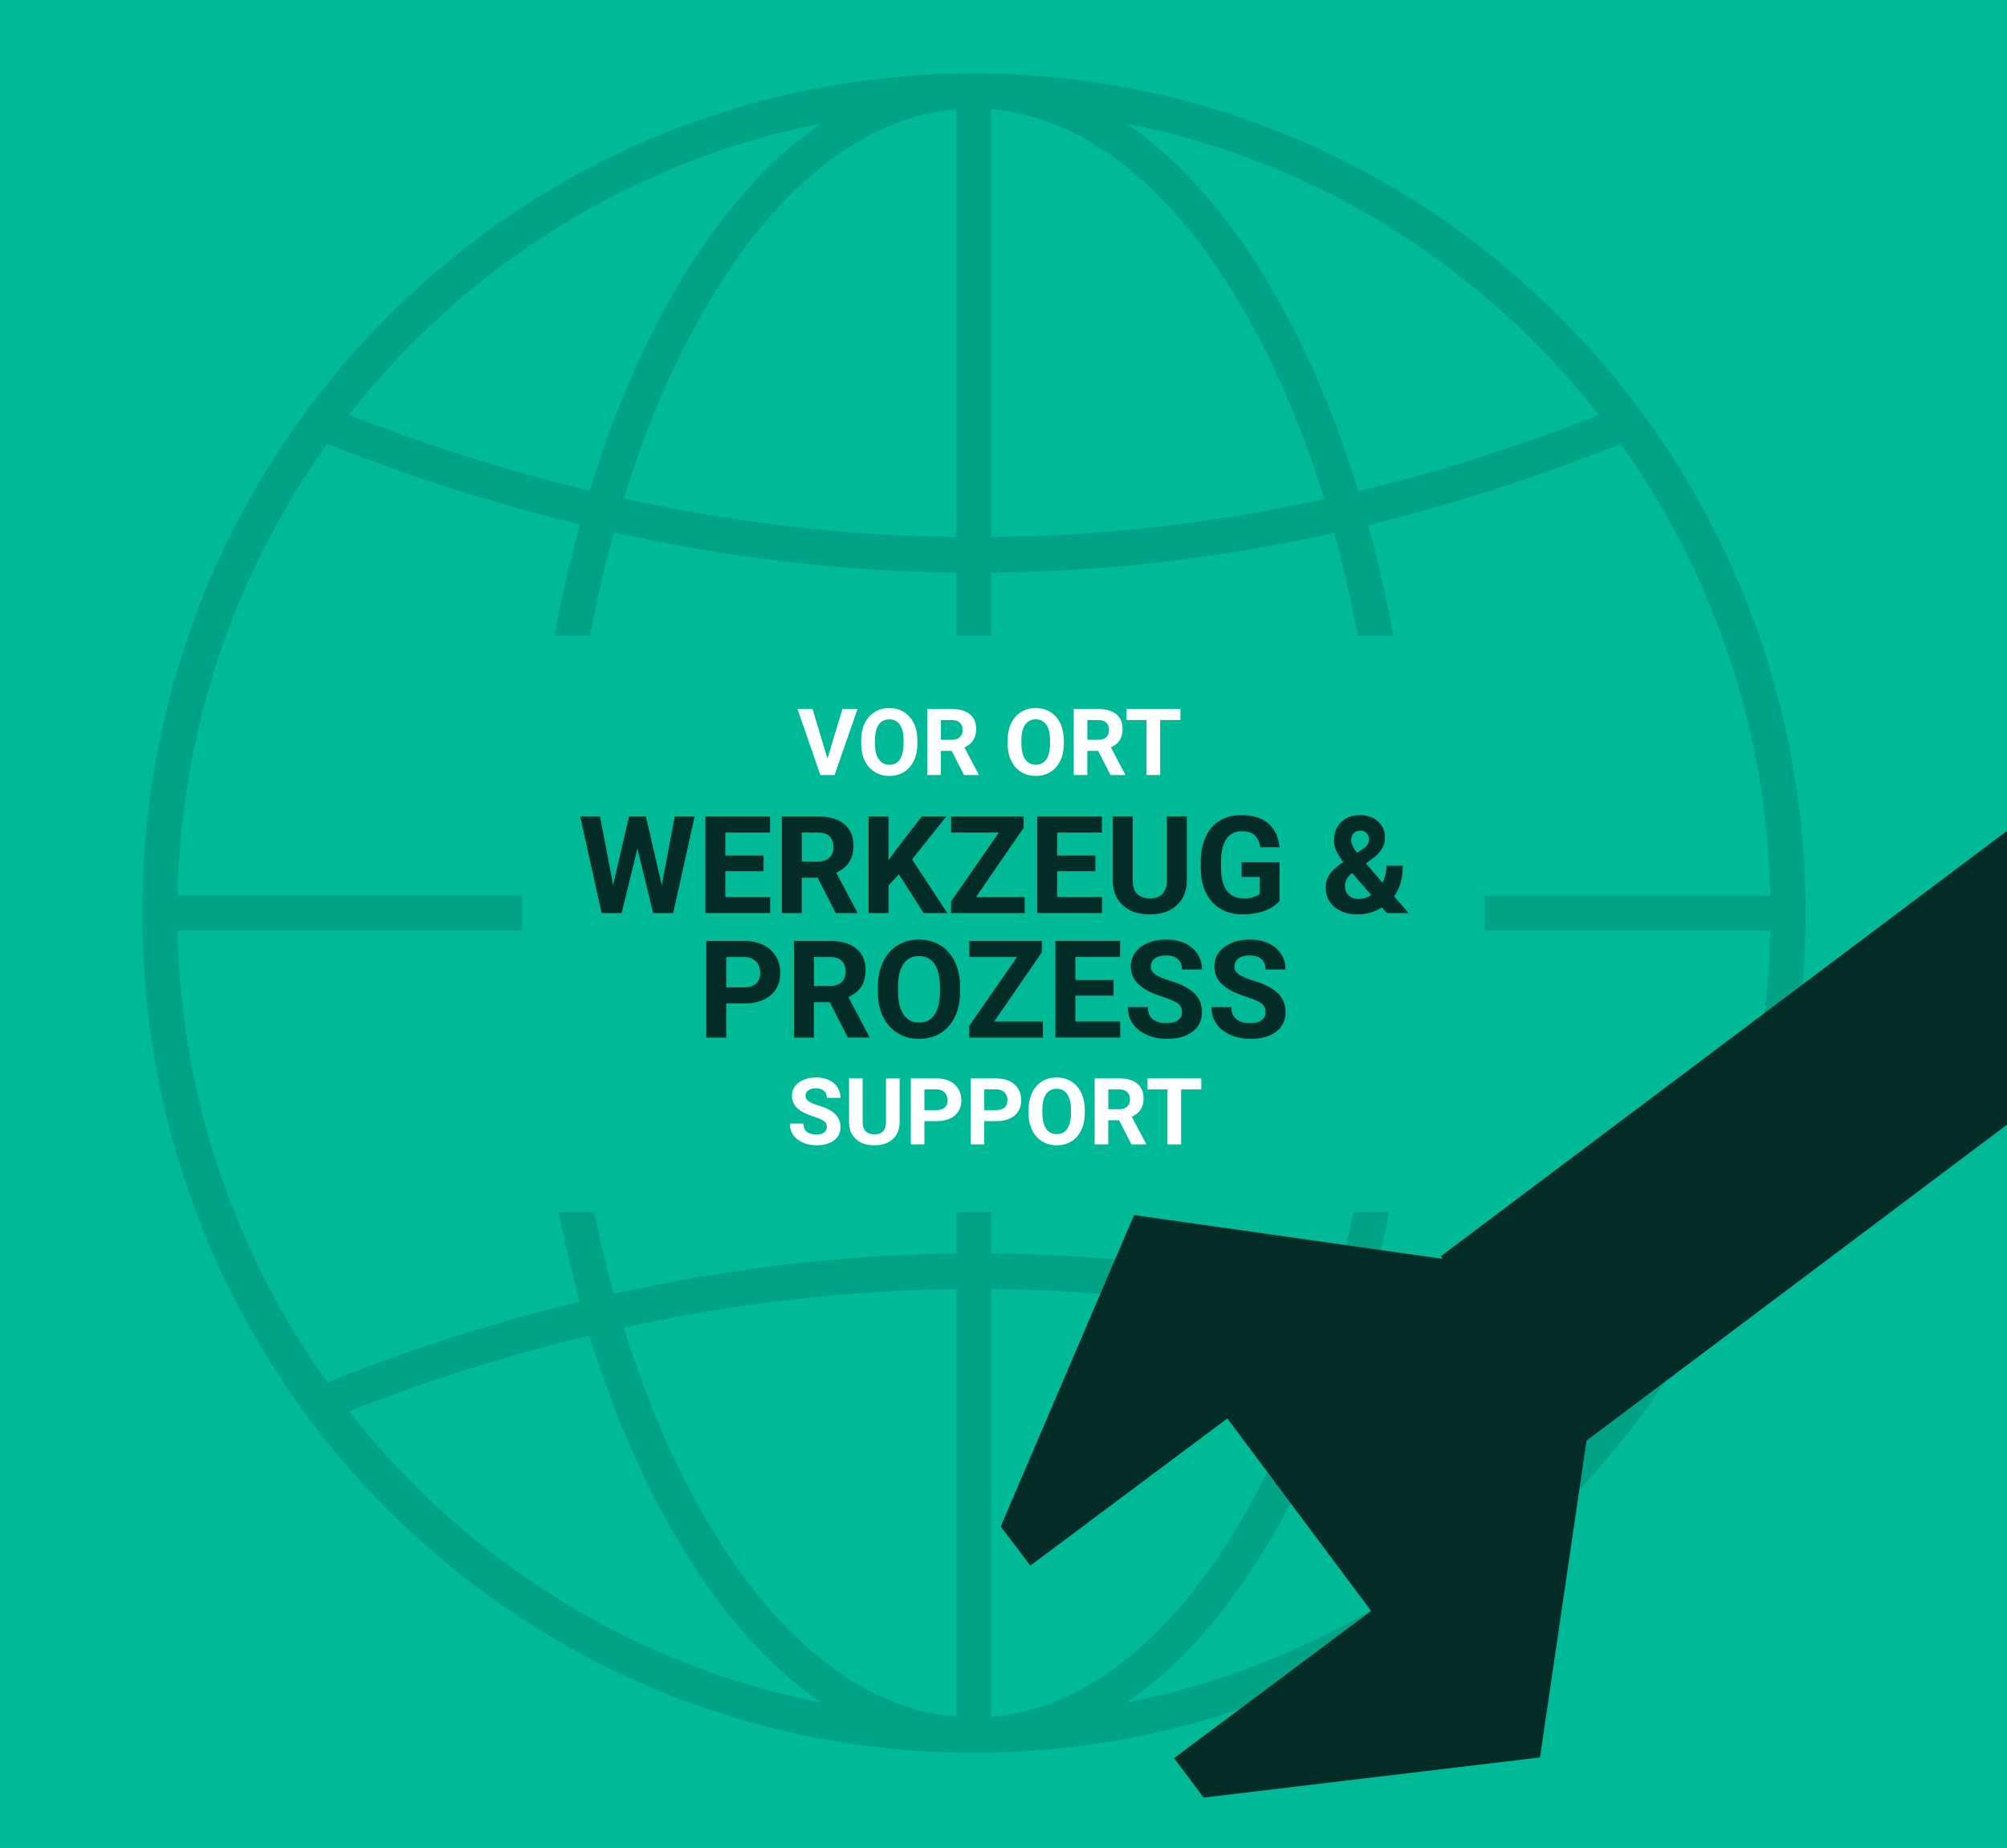
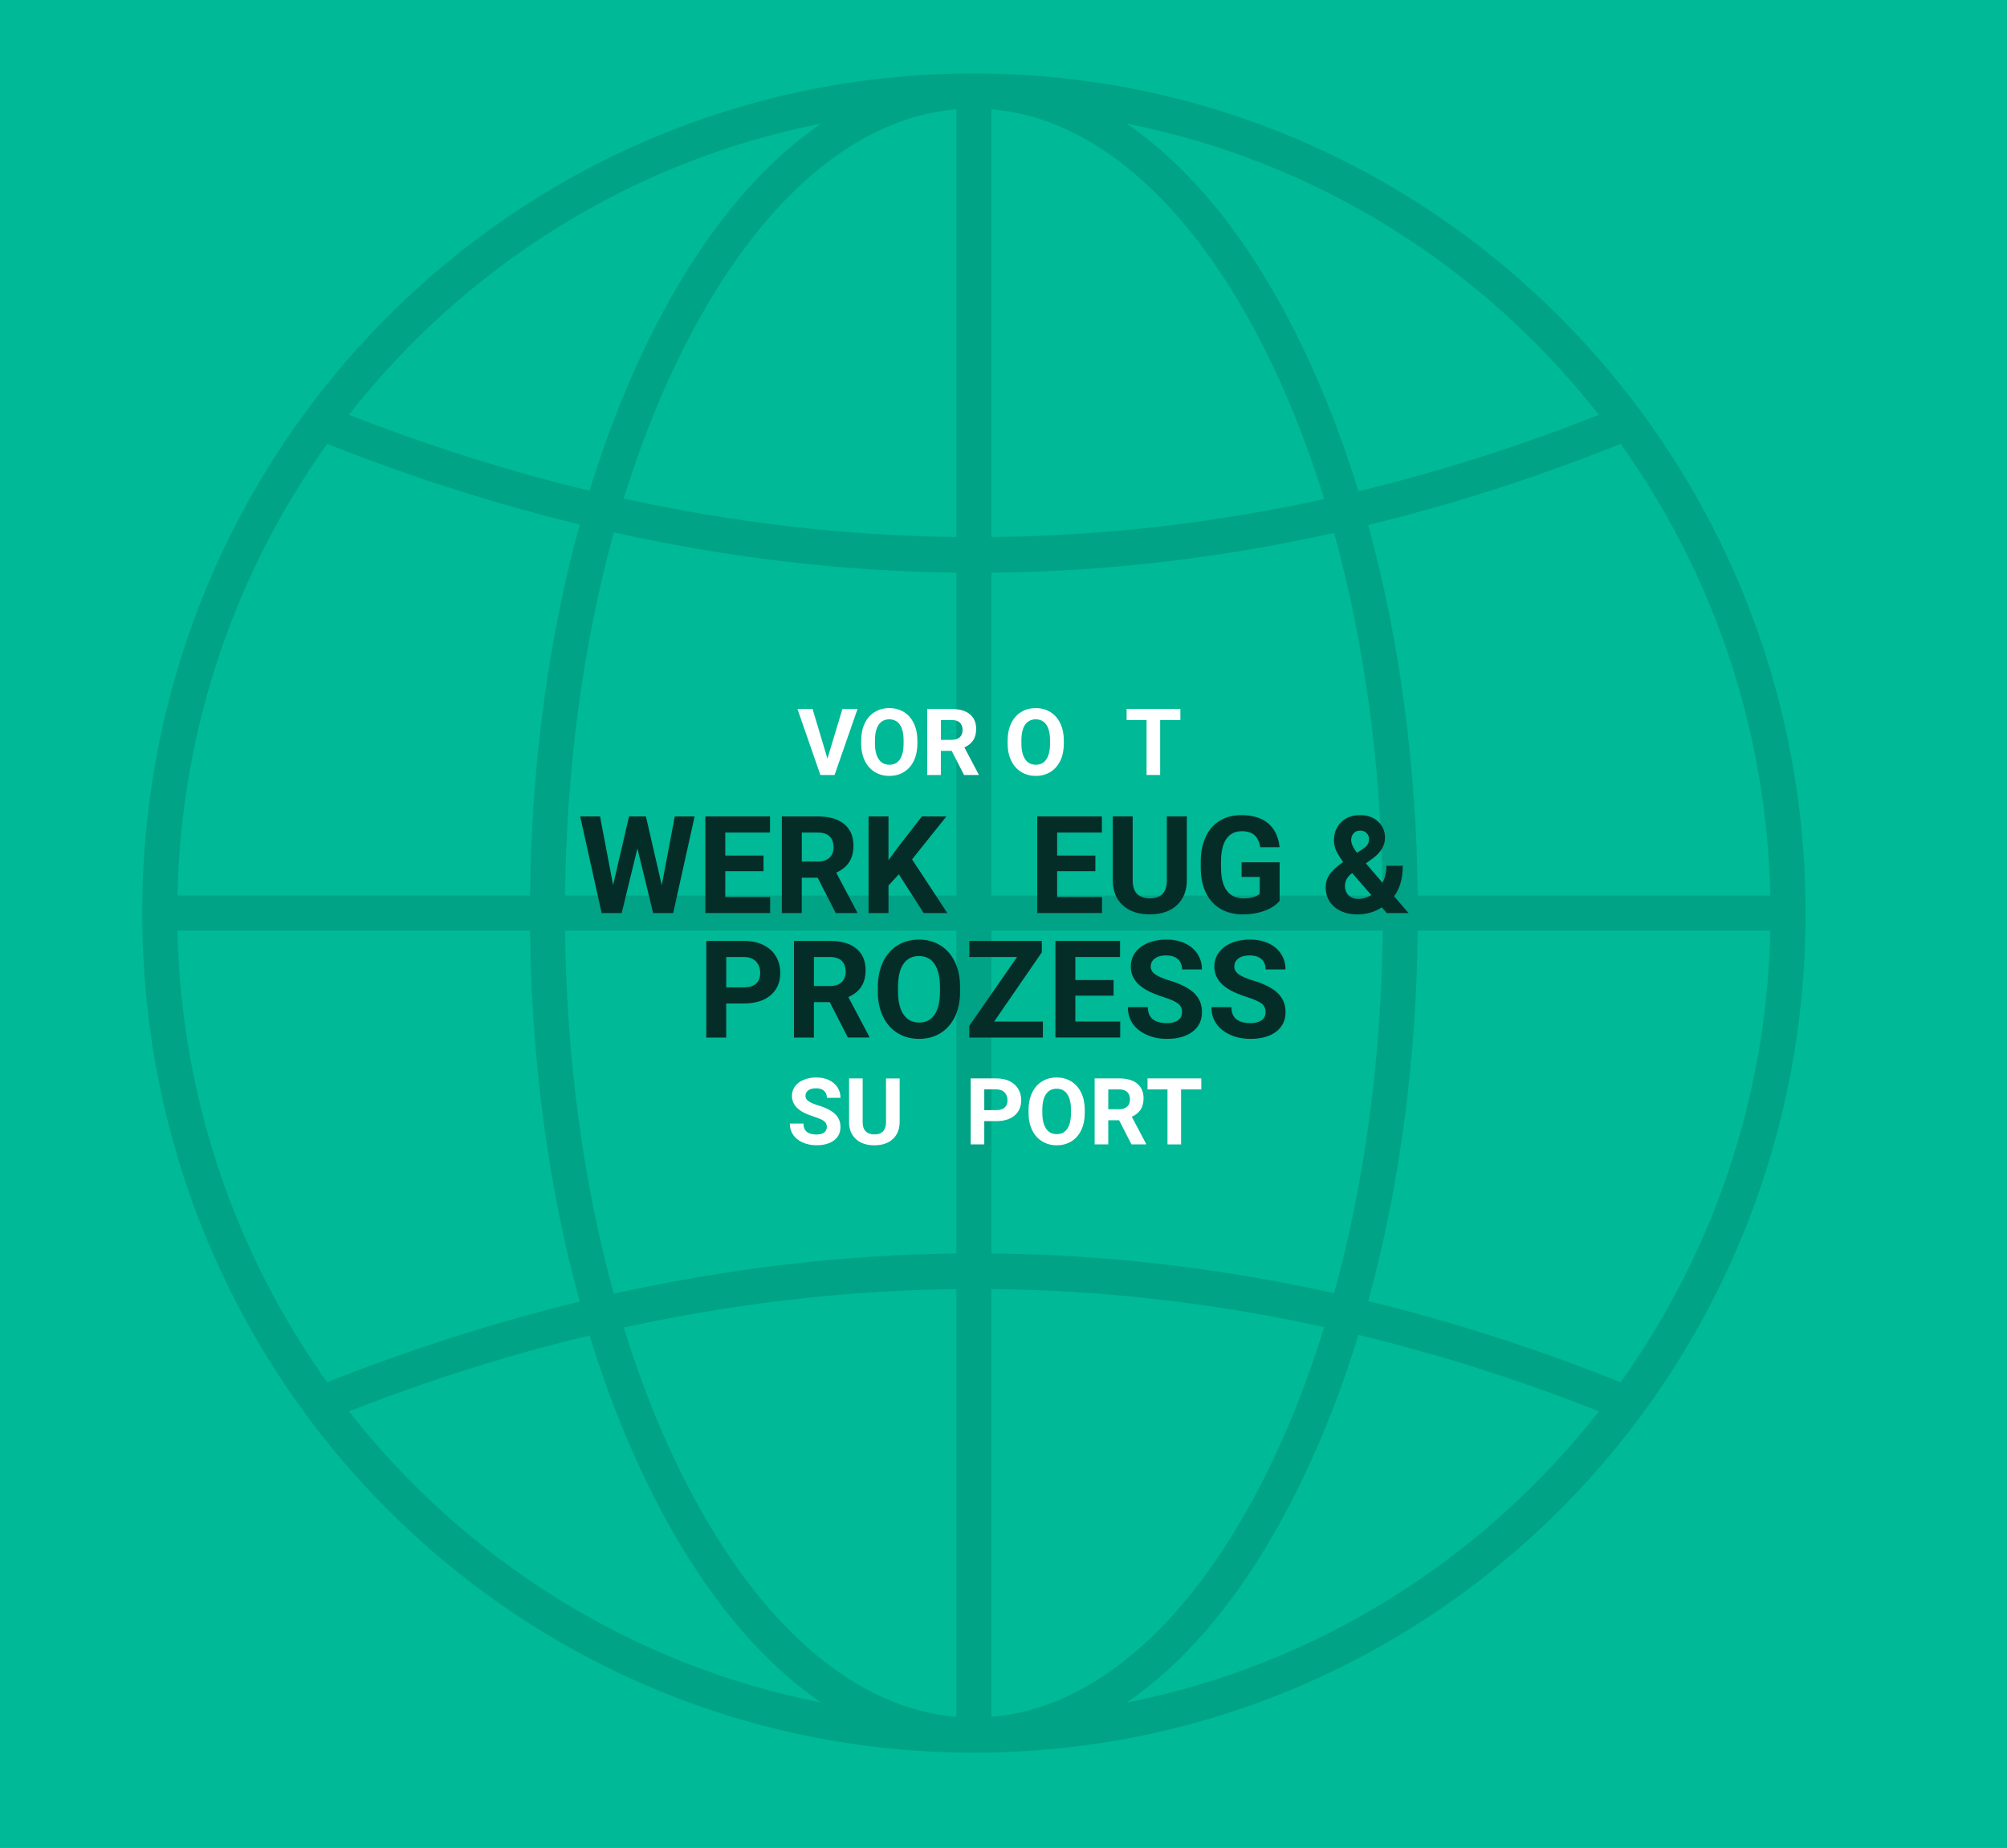
<svg xmlns="http://www.w3.org/2000/svg" viewBox="0 0 755.53 695.68">
  <defs>
    <style>      .cls-1 {        fill: none;      }      .cls-2, .cls-3 {        fill: #052d28;      }      .cls-4, .cls-3 {        isolation: isolate;      }      .cls-5 {        fill: #fff;      }      .cls-3 {        mix-blend-mode: multiply;        opacity: .15;      }      .cls-6 {        fill: #00b996;      }      .cls-7 {        clip-path: url(#clippath);      }    </style>
    <clipPath id="clippath">
-       <rect class="cls-1" x="5.57" y="-.35" width="754.2" height="694.35" />
-     </clipPath>
+       </clipPath>
  </defs>
  <g class="cls-4">
    <g id="Ebene_1" data-name="Ebene 1">
      <rect class="cls-6" x="-.46" y="-1.74" width="757.6" height="697.49" />
      <path class="cls-3" d="M679.7,343.73c0-174.82-140.33-316.08-313.08-316.08S53.54,168.01,53.54,343.73s140.33,316.08,313.08,316.08,313.08-140.36,313.08-316.08h0ZM66.8,350.32h132.73c.53,49.43,6.98,96.99,18.71,139.69-31.74,7.7-63.47,17.83-95.06,30.36-34.32-48.09-55.03-106.71-56.38-170.06h0ZM123.18,167.08c31.6,12.53,63.32,22.67,95.06,30.36-11.73,42.7-18.18,90.27-18.71,139.69H66.8c1.35-63.35,22.05-121.97,56.38-170.06h0ZM666.44,337.14h-132.73c-.53-49.35-6.96-96.85-18.65-139.5,31.79-7.72,63.5-17.92,95.01-30.55,34.32,48.09,55.02,106.7,56.37,170.05h0ZM520.53,337.14h-147.32v-121.54c42.88-.42,86-5.44,129.01-14.98,11.47,41.63,17.78,88.12,18.31,136.52h0ZM373.21,202.18V41.12c37.86,3.18,73.54,33.71,101.08,86.81,9.45,18.22,17.55,38.35,24.21,59.95-41.65,9.12-83.44,13.89-125.29,14.3h0ZM360.03,202.17c-41.72-.5-83.49-5.34-125.23-14.48,6.65-21.52,14.73-41.59,24.15-59.75,27.54-53.1,63.22-83.63,101.08-86.81v161.04h0ZM360.03,215.59v121.55h-147.32c.53-48.47,6.86-95.04,18.36-136.72,43.12,9.57,86.21,14.65,128.96,15.17h0ZM212.71,350.32h147.32v121.55c-42.75.52-85.84,5.6-128.96,15.17-11.5-41.68-17.83-88.24-18.36-136.72h0ZM360.03,485.29v161.04c-37.86-3.18-73.54-33.71-101.08-86.81-9.42-18.16-17.5-38.23-24.15-59.75,41.75-9.15,83.52-13.98,125.23-14.48h0ZM373.21,485.28c41.85.41,83.64,5.18,125.29,14.3-6.66,21.6-14.76,41.73-24.21,59.95-27.54,53.1-63.22,83.63-101.08,86.81v-161.05h0ZM373.21,471.86v-121.54h147.32c-.53,48.4-6.84,94.89-18.31,136.52-43.02-9.54-86.13-14.56-129.01-14.98h0ZM533.71,350.32h132.73c-1.35,63.35-22.05,121.96-56.37,170.05-31.51-12.64-63.23-22.83-95.01-30.55,11.69-42.65,18.12-90.15,18.65-139.5ZM601.9,156.17c-30.08,11.89-60.27,21.48-90.54,28.77-15.48-50.58-43.61-108.57-87.27-138.42,71.6,14.09,134.17,53.97,177.81,109.66h0ZM309.14,46.51c-43.67,29.86-71.76,87.83-87.21,138.23-30.22-7.27-60.42-16.79-90.58-28.59,43.63-55.68,106.2-95.55,177.79-109.64ZM131.35,531.31c30.16-11.8,60.36-21.32,90.58-28.59,15.45,50.4,43.54,108.37,87.21,138.23-71.59-14.09-134.16-53.96-177.79-109.64h0ZM424.1,640.95c43.67-29.86,71.79-87.85,87.27-138.42,30.27,7.29,60.46,16.87,90.54,28.77-43.63,55.69-106.21,95.57-177.81,109.66h0Z" />
      <g class="cls-7">
        <path class="cls-2" d="M967.9,263.36c18.95-14.84,22.72-41.95,8.27-61.1-14.15-19.21-41.37-23.12-60.73-9.09l-.31-.3-372.7,280.03.63,1-116.13-16.48-50.21,117.23,11.14,14.73,74.17-55.4,54.13,72.47-74.18,55.41,11.12,14.86,126.63-15.13,17.51-119.25,371-278.79-.36-.18h.02ZM957.92,216.06c6.46,8.63,4.71,20.76-3.92,27.22-8.64,6.36-20.78,4.61-27.38-3.94-6.31-8.74-4.46-20.73,4.04-27.2,8.63-6.46,20.74-4.58,27.25,3.92h.01Z" />
      </g>
-       <rect class="cls-6" x="196.61" y="239.37" width="362.3" height="216.95" />
      <g>
        <path class="cls-5" d="M311.49,285.59l5.63-18.68h5.7l-8.65,24.84h-5.34l-8.62-24.84h5.68l5.6,18.68Z" />
        <path class="cls-5" d="M345.35,279.89c0,2.45-.43,4.59-1.3,6.43-.86,1.84-2.1,3.26-3.71,4.27-1.61,1-3.46,1.5-5.54,1.5s-3.9-.49-5.51-1.48c-1.62-.99-2.87-2.4-3.75-4.24-.89-1.84-1.34-3.95-1.35-6.34v-1.23c0-2.45.44-4.6,1.32-6.46.88-1.86,2.13-3.29,3.74-4.28,1.61-1,3.45-1.49,5.52-1.49s3.91.5,5.52,1.49c1.61,1,2.85,2.42,3.74,4.28.88,1.86,1.32,4.01,1.32,6.44v1.11ZM340.16,278.77c0-2.6-.47-4.58-1.4-5.94-.93-1.35-2.26-2.03-3.99-2.03s-3.04.67-3.98,2c-.93,1.34-1.4,3.3-1.42,5.88v1.21c0,2.54.47,4.5,1.4,5.9s2.28,2.1,4.03,2.1,3.04-.67,3.96-2.02c.92-1.35,1.39-3.31,1.4-5.9v-1.21Z" />
        <path class="cls-5" d="M358.26,282.66h-4.08v9.09h-5.12v-24.84h9.23c2.93,0,5.2.65,6.79,1.96,1.59,1.31,2.39,3.16,2.39,5.55,0,1.69-.37,3.11-1.1,4.24-.73,1.13-1.85,2.03-3.34,2.7l5.37,10.15v.24h-5.49l-4.66-9.09ZM354.19,278.51h4.13c1.29,0,2.28-.33,2.99-.98.71-.65,1.06-1.55,1.06-2.7s-.33-2.09-1-2.76c-.67-.67-1.69-1.01-3.06-1.01h-4.11v7.46Z" />
        <path class="cls-5" d="M400.48,279.89c0,2.45-.43,4.59-1.3,6.43s-2.1,3.26-3.71,4.27-3.46,1.5-5.54,1.5-3.9-.49-5.51-1.48c-1.62-.99-2.87-2.4-3.75-4.24-.89-1.84-1.34-3.95-1.35-6.34v-1.23c0-2.45.44-4.6,1.32-6.46.88-1.86,2.13-3.29,3.74-4.28,1.61-1,3.45-1.49,5.52-1.49s3.91.5,5.52,1.49c1.61,1,2.85,2.42,3.74,4.28.88,1.86,1.32,4.01,1.32,6.44v1.11ZM395.29,278.77c0-2.6-.47-4.58-1.4-5.94-.93-1.35-2.26-2.03-3.99-2.03s-3.04.67-3.98,2c-.93,1.34-1.41,3.3-1.42,5.88v1.21c0,2.54.47,4.5,1.4,5.9s2.28,2.1,4.03,2.1,3.04-.67,3.96-2.02c.92-1.35,1.39-3.31,1.4-5.9v-1.21Z" />
-         <path class="cls-5" d="M413.4,282.66h-4.08v9.09h-5.12v-24.84h9.23c2.93,0,5.2.65,6.79,1.96s2.39,3.16,2.39,5.55c0,1.69-.37,3.11-1.1,4.24-.73,1.13-1.85,2.03-3.33,2.7l5.37,10.15v.24h-5.49l-4.66-9.09ZM409.32,278.51h4.13c1.29,0,2.28-.33,2.99-.98.71-.65,1.06-1.55,1.06-2.7s-.33-2.09-1-2.76c-.67-.67-1.69-1.01-3.06-1.01h-4.11v7.46Z" />
-         <path class="cls-5" d="M444.35,271.05h-7.61v20.7h-5.12v-20.7h-7.51v-4.15h20.24v4.15Z" />
+         <path class="cls-5" d="M444.35,271.05h-7.61v20.7h-5.12v-20.7h-7.51v-4.15h20.24v4.15" />
      </g>
      <g>
        <path class="cls-2" d="M249.12,333.24l4.9-25.89h7.47l-8.07,36.38h-7.55l-5.92-24.34-5.92,24.34h-7.55l-8.07-36.38h7.47l4.92,25.84,6-25.84h6.35l5.97,25.89Z" />
        <path class="cls-2" d="M287.42,327.96h-14.39v9.74h16.89v6.02h-24.39v-36.38h24.34v6.07h-16.84v8.67h14.39v5.87Z" />
        <path class="cls-2" d="M307.79,330.41h-5.97v13.32h-7.5v-36.38h13.52c4.3,0,7.61.96,9.94,2.87,2.33,1.92,3.5,4.62,3.5,8.12,0,2.48-.54,4.55-1.61,6.21-1.07,1.66-2.7,2.98-4.88,3.96l7.87,14.87v.35h-8.05l-6.82-13.32ZM301.82,324.34h6.05c1.88,0,3.34-.48,4.37-1.44,1.03-.96,1.55-2.28,1.55-3.96s-.49-3.06-1.46-4.05-2.47-1.47-4.48-1.47h-6.02v10.92Z" />
        <path class="cls-2" d="M338.37,329.14l-3.9,4.2v10.39h-7.5v-36.38h7.5v16.49l3.3-4.52,9.27-11.97h9.22l-12.92,16.17,13.29,20.21h-8.92l-9.34-14.59Z" />
-         <path class="cls-2" d="M367.4,337.71h18.34v6.02h-27.71v-4.4l17.99-25.91h-17.96v-6.07h27.28v4.3l-17.94,26.06Z" />
        <path class="cls-2" d="M412.35,327.96h-14.39v9.74h16.89v6.02h-24.39v-36.38h24.34v6.07h-16.84v8.67h14.39v5.87Z" />
        <path class="cls-2" d="M446.78,307.35v23.96c0,3.98-1.24,7.13-3.73,9.44-2.49,2.32-5.89,3.47-10.21,3.47s-7.62-1.12-10.12-3.37c-2.5-2.25-3.77-5.34-3.82-9.27v-24.24h7.5v24.01c0,2.38.57,4.12,1.71,5.21s2.72,1.64,4.73,1.64c4.21,0,6.36-2.22,6.42-6.65v-24.21h7.52Z" />
        <path class="cls-2" d="M481.71,339.13c-1.35,1.62-3.26,2.87-5.72,3.76s-5.2,1.34-8.2,1.34c-3.15,0-5.91-.69-8.28-2.06-2.37-1.37-4.21-3.37-5.5-5.98s-1.95-5.69-1.99-9.22v-2.47c0-3.63.61-6.77,1.84-9.43,1.22-2.66,2.99-4.69,5.3-6.1s5.01-2.11,8.11-2.11c4.31,0,7.69,1.03,10.12,3.09,2.43,2.06,3.87,5.05,4.32,8.98h-7.3c-.33-2.08-1.07-3.61-2.21-4.57-1.14-.97-2.71-1.45-4.71-1.45-2.55,0-4.49.96-5.82,2.87-1.33,1.92-2.01,4.76-2.02,8.54v2.32c0,3.81.72,6.7,2.17,8.65s3.57,2.92,6.37,2.92,4.82-.6,6.02-1.8v-6.27h-6.82v-5.52h14.32v14.52Z" />
        <path class="cls-2" d="M499.05,333.94c0-1.68.47-3.24,1.41-4.67s2.67-3.02,5.18-4.77c-1.08-1.45-1.93-2.81-2.55-4.08-.62-1.27-.92-2.6-.92-3.99,0-2.83.89-5.13,2.69-6.91s4.2-2.66,7.23-2.66c2.71,0,4.94.81,6.68,2.42,1.74,1.62,2.61,3.63,2.61,6.05,0,2.9-1.47,5.46-4.4,7.67l-2.8,2.02,6.27,7.3c.98-1.93,1.47-4.06,1.47-6.4h6.15c0,4.73-1.09,8.56-3.27,11.49l5.45,6.32h-8.2l-1.87-2.15c-2.68,1.77-5.76,2.65-9.25,2.65s-6.48-.95-8.64-2.84-3.25-4.38-3.25-7.46ZM511.3,338.41c1.73,0,3.38-.48,4.92-1.45l-7.17-8.27-.53.37c-1.48,1.26-2.22,2.75-2.22,4.46,0,1.45.46,2.62,1.39,3.53.92.91,2.13,1.36,3.61,1.36ZM508.65,316.32c0,1.25.73,2.82,2.2,4.72l1.92-1.27c.98-.63,1.66-1.25,2.04-1.85s.56-1.32.56-2.15-.31-1.56-.93-2.17c-.62-.62-1.41-.92-2.37-.92-1.03,0-1.86.33-2.49,1-.62.67-.94,1.55-.94,2.65Z" />
        <path class="cls-2" d="M273.38,377.77v12.82h-7.5v-36.38h14.19c2.73,0,5.13.5,7.21,1.5,2.07,1,3.67,2.42,4.78,4.26,1.12,1.84,1.67,3.94,1.67,6.28,0,3.56-1.22,6.38-3.66,8.43s-5.82,3.09-10.13,3.09h-6.57ZM273.38,371.7h6.7c1.98,0,3.49-.47,4.54-1.4,1.04-.93,1.56-2.27,1.56-4s-.52-3.22-1.57-4.32c-1.05-1.1-2.5-1.67-4.35-1.7h-6.87v11.42Z" />
        <path class="cls-2" d="M312.36,377.27h-5.97v13.32h-7.5v-36.38h13.52c4.3,0,7.61.96,9.94,2.87,2.33,1.92,3.5,4.62,3.5,8.12,0,2.48-.54,4.55-1.61,6.21-1.07,1.66-2.7,2.98-4.88,3.96l7.87,14.87v.35h-8.05l-6.82-13.32ZM306.39,371.2h6.05c1.88,0,3.34-.48,4.37-1.44,1.03-.96,1.55-2.28,1.55-3.96s-.49-3.06-1.46-4.05c-.97-.98-2.47-1.47-4.48-1.47h-6.02v10.92Z" />
        <path class="cls-2" d="M361.43,373.22c0,3.58-.63,6.72-1.9,9.42-1.27,2.7-3.08,4.78-5.43,6.25-2.36,1.47-5.06,2.2-8.11,2.2s-5.71-.72-8.07-2.17c-2.37-1.45-4.2-3.52-5.5-6.21s-1.96-5.78-1.97-9.28v-1.8c0-3.58.65-6.73,1.94-9.46,1.29-2.72,3.11-4.81,5.47-6.27,2.36-1.46,5.05-2.19,8.08-2.19s5.73.73,8.08,2.19c2.36,1.46,4.18,3.55,5.47,6.27,1.29,2.72,1.94,5.87,1.94,9.43v1.62ZM353.84,371.57c0-3.81-.68-6.71-2.05-8.69-1.37-1.98-3.31-2.97-5.85-2.97s-4.46.98-5.82,2.94c-1.37,1.96-2.06,4.83-2.07,8.61v1.77c0,3.71.68,6.6,2.05,8.65,1.37,2.05,3.33,3.07,5.9,3.07s4.45-.99,5.8-2.96,2.03-4.85,2.05-8.63v-1.77Z" />
        <path class="cls-2" d="M374.25,384.57h18.34v6.02h-27.71v-4.4l17.99-25.91h-17.96v-6.07h27.28v4.3l-17.94,26.06Z" />
        <path class="cls-2" d="M419.2,374.82h-14.39v9.74h16.89v6.02h-24.39v-36.38h24.34v6.07h-16.84v8.67h14.39v5.87Z" />
        <path class="cls-2" d="M444.96,381.04c0-1.42-.5-2.5-1.5-3.26-1-.76-2.8-1.56-5.4-2.4-2.6-.84-4.66-1.67-6.17-2.49-4.13-2.23-6.2-5.24-6.2-9.02,0-1.96.55-3.72,1.66-5.26,1.11-1.54,2.7-2.74,4.77-3.61,2.07-.87,4.4-1.3,6.98-1.3s4.91.47,6.95,1.41c2.03.94,3.61,2.27,4.73,3.99,1.12,1.72,1.69,3.67,1.69,5.85h-7.5c0-1.67-.53-2.96-1.57-3.88-1.05-.92-2.52-1.39-4.42-1.39s-3.26.39-4.27,1.16c-1.02.78-1.52,1.8-1.52,3.06,0,1.18.6,2.17,1.79,2.97,1.19.8,2.94,1.55,5.26,2.25,4.26,1.28,7.37,2.87,9.32,4.77,1.95,1.9,2.92,4.26,2.92,7.1,0,3.15-1.19,5.62-3.57,7.41-2.38,1.79-5.59,2.69-9.62,2.69-2.8,0-5.35-.51-7.64-1.54s-4.05-2.43-5.26-4.21c-1.21-1.78-1.81-3.85-1.81-6.2h7.52c0,4.01,2.4,6.02,7.2,6.02,1.78,0,3.17-.36,4.17-1.09,1-.72,1.5-1.74,1.5-3.04Z" />
        <path class="cls-2" d="M476.42,381.04c0-1.42-.5-2.5-1.5-3.26-1-.76-2.8-1.56-5.4-2.4-2.6-.84-4.66-1.67-6.17-2.49-4.13-2.23-6.2-5.24-6.2-9.02,0-1.96.55-3.72,1.66-5.26,1.11-1.54,2.7-2.74,4.77-3.61,2.07-.87,4.4-1.3,6.98-1.3s4.91.47,6.95,1.41c2.03.94,3.61,2.27,4.73,3.99,1.12,1.72,1.69,3.67,1.69,5.85h-7.5c0-1.67-.53-2.96-1.57-3.88-1.05-.92-2.52-1.39-4.42-1.39s-3.26.39-4.27,1.16c-1.02.78-1.52,1.8-1.52,3.06,0,1.18.6,2.17,1.79,2.97,1.19.8,2.94,1.55,5.26,2.25,4.26,1.28,7.37,2.87,9.32,4.77,1.95,1.9,2.92,4.26,2.92,7.1,0,3.15-1.19,5.62-3.57,7.41-2.38,1.79-5.59,2.69-9.62,2.69-2.8,0-5.35-.51-7.64-1.54s-4.05-2.43-5.26-4.21c-1.21-1.78-1.81-3.85-1.81-6.2h7.52c0,4.01,2.4,6.02,7.2,6.02,1.78,0,3.17-.36,4.17-1.09,1-.72,1.5-1.74,1.5-3.04Z" />
      </g>
      <g>
        <path class="cls-5" d="M311.27,424.3c0-.97-.34-1.71-1.02-2.23s-1.91-1.06-3.69-1.64-3.18-1.14-4.21-1.7c-2.82-1.52-4.23-3.58-4.23-6.16,0-1.34.38-2.54,1.13-3.59.76-1.05,1.84-1.87,3.26-2.47,1.42-.59,3.01-.89,4.77-.89s3.36.32,4.74.96c1.39.64,2.47,1.55,3.23,2.72.77,1.17,1.15,2.5,1.15,3.99h-5.12c0-1.14-.36-2.02-1.08-2.65-.72-.63-1.72-.95-3.02-.95s-2.22.27-2.92.79-1.04,1.23-1.04,2.09c0,.81.41,1.48,1.22,2.03.81.55,2.01,1.06,3.59,1.54,2.91.88,5.03,1.96,6.36,3.26s2,2.91,2,4.85c0,2.15-.81,3.84-2.44,5.06-1.63,1.22-3.82,1.83-6.57,1.83-1.91,0-3.65-.35-5.22-1.05-1.57-.7-2.77-1.66-3.59-2.88-.83-1.22-1.24-2.63-1.24-4.23h5.14c0,2.74,1.64,4.11,4.91,4.11,1.22,0,2.17-.25,2.85-.74s1.02-1.19,1.02-2.07Z" />
        <path class="cls-5" d="M338.67,405.97v16.36c0,2.72-.85,4.87-2.55,6.45-1.7,1.58-4.02,2.37-6.97,2.37s-5.2-.77-6.91-2.3c-1.71-1.54-2.58-3.65-2.61-6.33v-16.55h5.12v16.4c0,1.63.39,2.81,1.17,3.56.78.75,1.86,1.12,3.23,1.12,2.88,0,4.34-1.51,4.39-4.54v-16.53h5.14Z" />
-         <path class="cls-5" d="M347.99,422.06v8.75h-5.12v-24.84h9.69c1.87,0,3.51.34,4.92,1.02,1.42.68,2.51,1.65,3.27,2.91.76,1.26,1.14,2.69,1.14,4.29,0,2.43-.83,4.35-2.5,5.76s-3.97,2.11-6.92,2.11h-4.49ZM347.99,417.91h4.57c1.35,0,2.39-.32,3.1-.96.71-.64,1.07-1.55,1.07-2.73s-.36-2.2-1.08-2.95c-.72-.75-1.71-1.14-2.97-1.16h-4.69v7.8Z" />
        <path class="cls-5" d="M370.53,422.06v8.75h-5.12v-24.84h9.69c1.87,0,3.51.34,4.92,1.02,1.42.68,2.5,1.65,3.27,2.91.76,1.26,1.14,2.69,1.14,4.29,0,2.43-.83,4.35-2.5,5.76-1.67,1.41-3.97,2.11-6.92,2.11h-4.49ZM370.53,417.91h4.57c1.35,0,2.39-.32,3.1-.96.71-.64,1.07-1.55,1.07-2.73s-.36-2.2-1.08-2.95c-.72-.75-1.71-1.14-2.97-1.16h-4.69v7.8Z" />
        <path class="cls-5" d="M408.36,418.95c0,2.45-.43,4.59-1.3,6.43s-2.1,3.27-3.71,4.27c-1.61,1-3.46,1.5-5.54,1.5s-3.9-.5-5.51-1.48c-1.62-.99-2.87-2.4-3.75-4.24-.89-1.84-1.34-3.95-1.35-6.34v-1.23c0-2.45.44-4.6,1.32-6.46s2.13-3.29,3.74-4.28c1.61-1,3.45-1.49,5.52-1.49s3.91.5,5.52,1.49c1.61,1,2.85,2.42,3.74,4.28s1.32,4.01,1.32,6.44v1.11ZM403.17,417.83c0-2.61-.47-4.58-1.4-5.94-.93-1.35-2.26-2.03-3.99-2.03s-3.04.67-3.98,2-1.41,3.3-1.42,5.88v1.21c0,2.54.47,4.5,1.4,5.9.93,1.4,2.28,2.1,4.03,2.1s3.04-.67,3.96-2.02c.92-1.35,1.39-3.31,1.4-5.9v-1.21Z" />
        <path class="cls-5" d="M421.28,421.72h-4.08v9.09h-5.12v-24.84h9.23c2.93,0,5.2.65,6.79,1.96,1.59,1.31,2.39,3.16,2.39,5.54,0,1.7-.37,3.11-1.1,4.24-.73,1.13-1.85,2.03-3.33,2.71l5.37,10.15v.24h-5.49l-4.66-9.09ZM417.2,417.57h4.13c1.29,0,2.28-.33,2.99-.98s1.06-1.56,1.06-2.7-.33-2.09-1-2.76c-.67-.67-1.69-1.01-3.06-1.01h-4.11v7.46Z" />
        <path class="cls-5" d="M452.23,410.12h-7.61v20.7h-5.12v-20.7h-7.51v-4.15h20.24v4.15Z" />
      </g>
    </g>
  </g>
</svg>